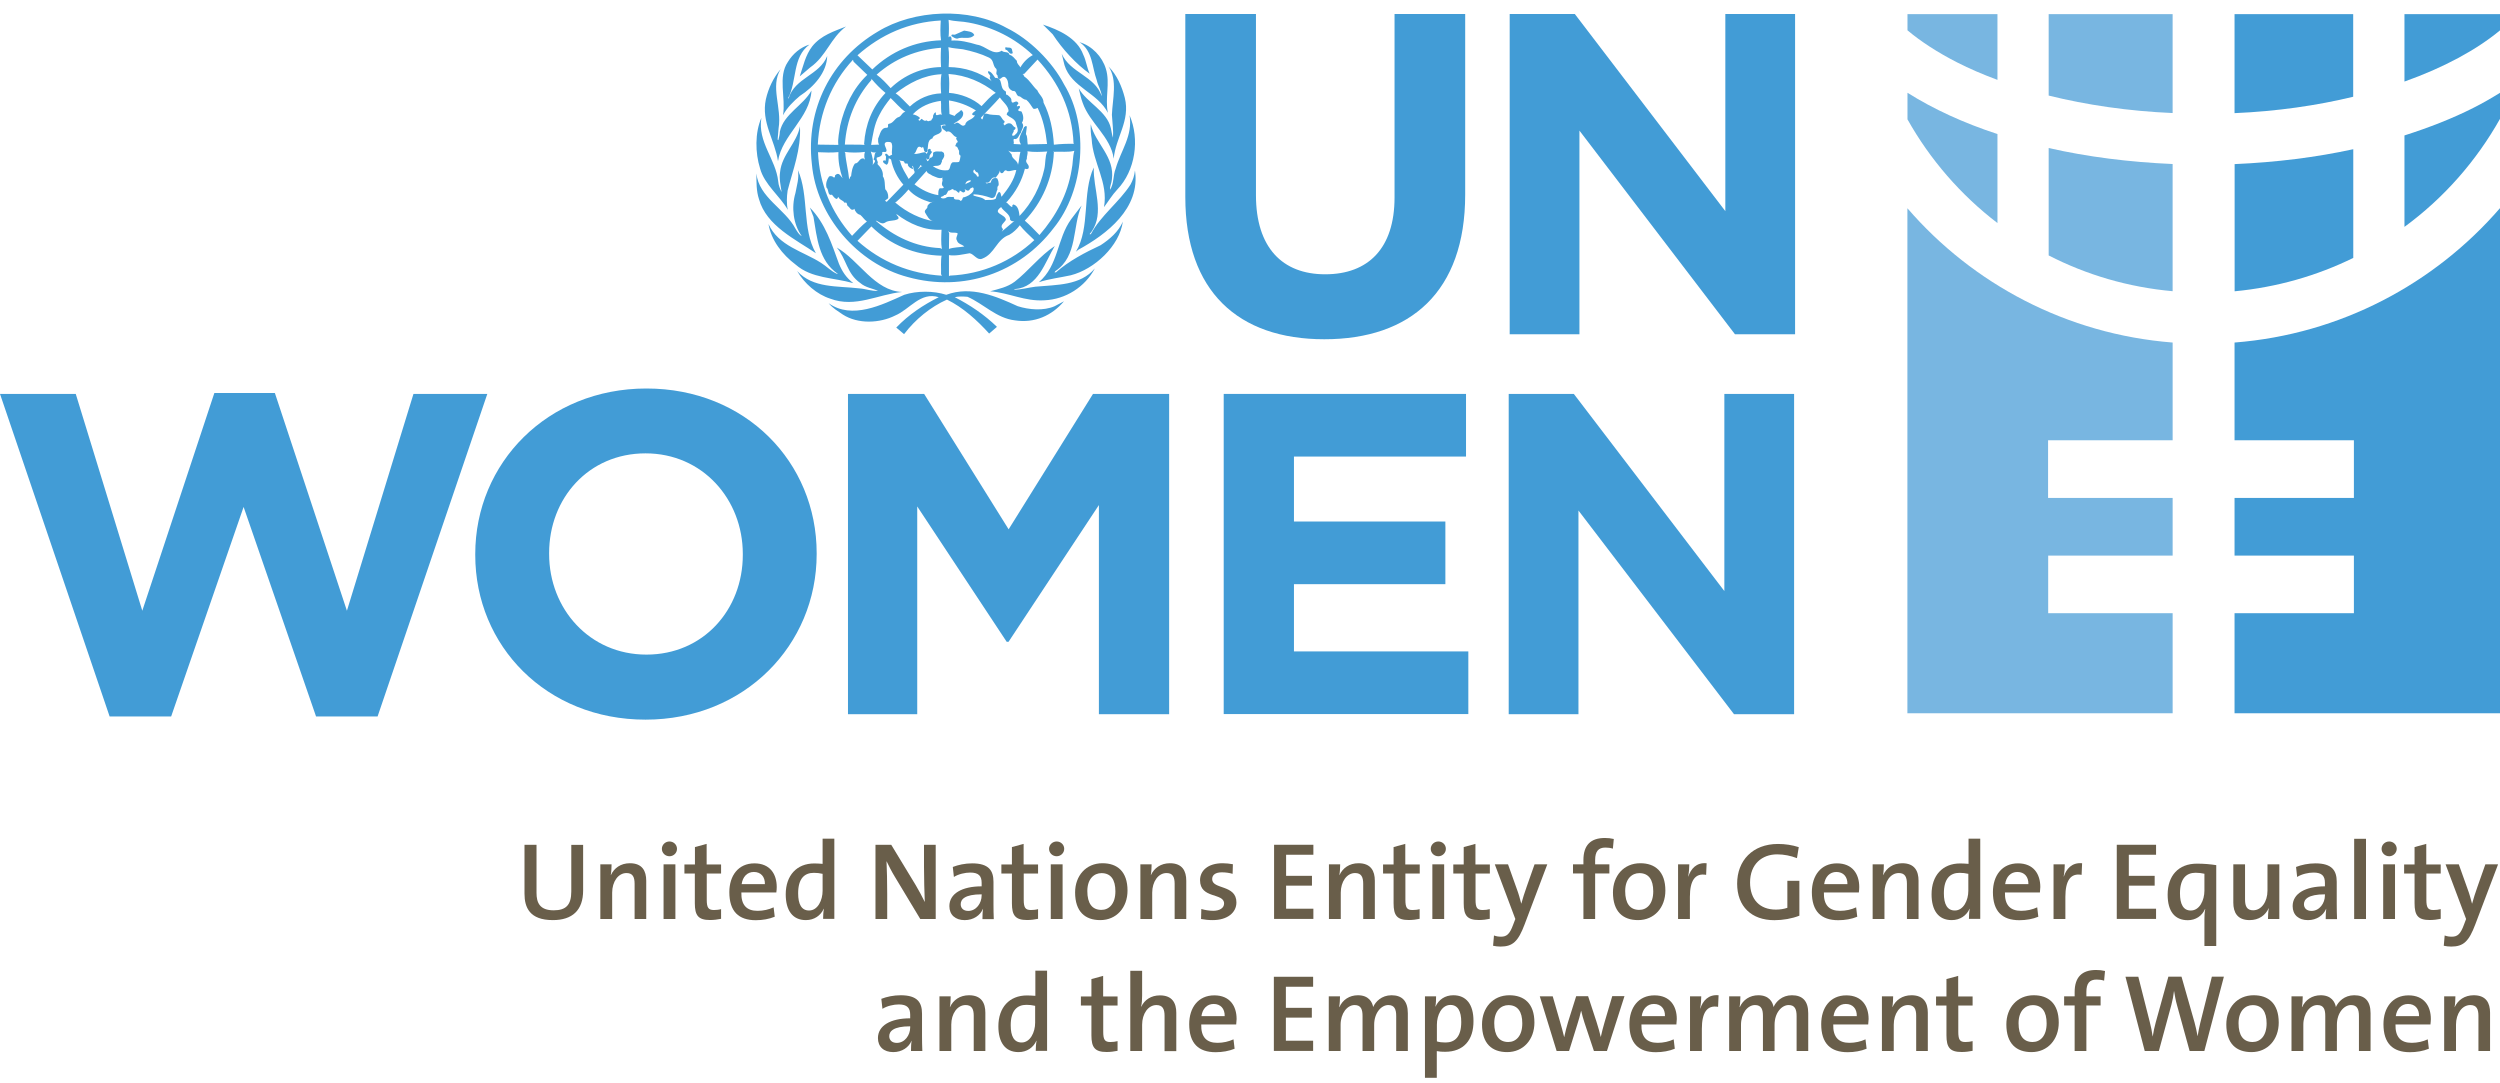
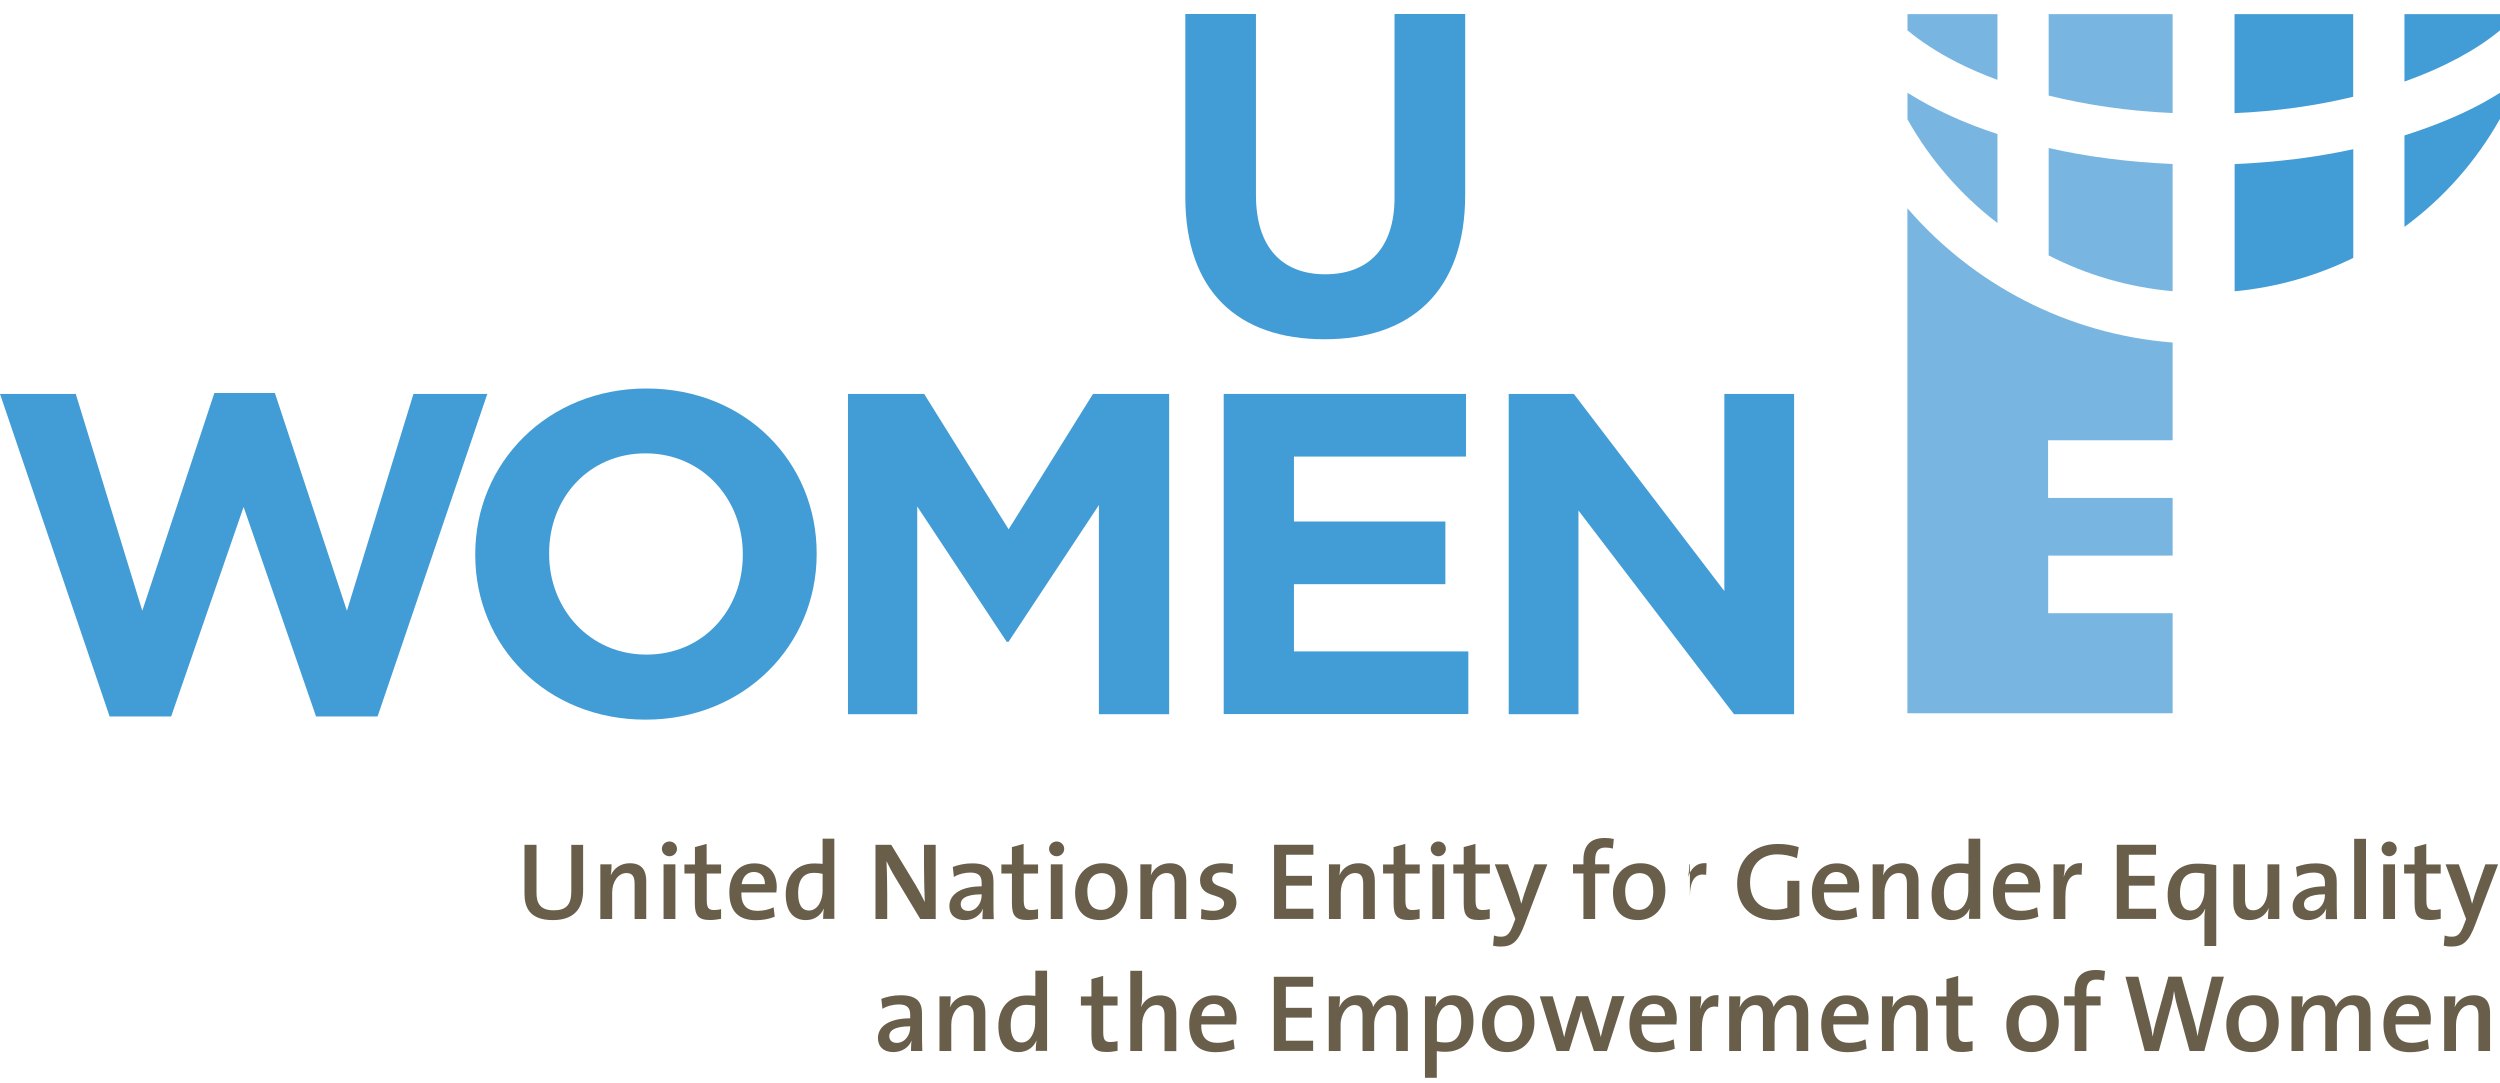
<svg xmlns="http://www.w3.org/2000/svg" width="120" height="52" viewBox="0 0 120 52" fill="none">
  <g clip-path="url(#clip0_9554_3018)">
    <path d="M63.566 16.284C59.425 16.284 56.895 13.976 56.895 9.454V0.672H60.286V9.367C60.286 11.871 61.541 13.166 63.609 13.166C65.682 13.166 66.938 11.914 66.938 9.478V0.672H70.329V9.343C70.329 14.001 67.707 16.284 63.566 16.284Z" fill="#429CD6" />
-     <path d="M83.278 16.044L75.813 6.269V16.044H72.465V0.672H75.591L82.816 10.135V0.672H86.164V16.044H83.278Z" fill="#429CD6" />
    <path d="M18.124 34.391H15.171L11.693 24.333L8.215 34.391H5.262L0 18.908H3.636L6.83 29.316L10.289 18.865H13.194L16.652 29.316L19.846 18.908H23.391L18.124 34.391Z" fill="#429CD6" />
    <path d="M30.985 34.543C26.228 34.543 22.812 31.008 22.812 26.639V26.596C22.812 22.226 26.271 18.648 31.028 18.648C35.785 18.648 39.2 22.183 39.2 26.553V26.596C39.2 30.96 35.742 34.543 30.985 34.543ZM35.655 26.591C35.655 23.958 33.717 21.761 30.985 21.761C28.253 21.761 26.358 23.915 26.358 26.548V26.591C26.358 29.224 28.296 31.421 31.028 31.421C33.76 31.421 35.655 29.267 35.655 26.634V26.591Z" fill="#429CD6" />
    <path d="M52.747 34.28V24.242L48.409 30.808H48.322L44.027 24.309V34.28H40.703V18.908H44.359L48.414 25.407L52.464 18.908H56.119V34.28H52.747Z" fill="#429CD6" />
    <path d="M58.738 34.28V18.908H70.369V21.915H62.11V25.033H69.378V28.04H62.11V31.268H70.48V34.275H58.738V34.28Z" fill="#429CD6" />
    <path d="M83.231 34.28L75.766 24.505V34.28H72.418V18.908H75.544L82.769 28.371V18.908H86.117V34.28H83.231Z" fill="#429CD6" />
-     <path d="M51.077 4.054C52.303 6.068 52.048 9.138 50.572 10.951C48.937 13.104 46.243 14.035 43.583 13.301C41.163 12.668 39.191 10.366 38.97 7.876C38.667 5.238 39.898 2.831 42.135 1.517C43.862 0.457 46.522 0.337 48.316 1.339C49.408 1.871 50.505 2.955 51.077 4.054ZM45.531 0.951C45.555 1.19 45.555 1.531 45.531 1.804C45.536 1.761 45.579 1.761 45.603 1.742C45.685 1.771 45.685 1.871 45.666 1.948H45.646C46.079 1.919 46.498 2.025 46.897 2.145C47.311 2.198 47.676 2.696 48.085 2.433C48.2 2.557 48.398 2.437 48.46 2.634C48.619 2.668 48.701 2.821 48.811 2.922C48.802 3.066 48.932 3.133 48.98 3.238V3.234C49.119 2.989 49.336 2.768 49.576 2.644C48.715 1.828 47.657 1.296 46.507 1.085C46.19 1.018 45.839 1.037 45.531 0.951ZM41.159 2.653L41.871 3.334C42.765 2.471 43.91 1.977 45.17 1.934C45.122 1.636 45.141 1.291 45.156 0.984C43.626 1.066 42.294 1.646 41.159 2.653ZM50.062 1.181L50.529 1.646C51 2.365 51.659 3.08 52.308 3.541C52.169 3.253 52.14 2.917 51.996 2.624C51.702 1.819 50.803 1.425 50.062 1.181ZM40.61 1.272C40.038 1.502 39.417 1.689 38.989 2.222C38.657 2.653 38.556 3.171 38.388 3.665L38.893 3.234C39.663 2.696 39.865 1.823 40.61 1.272ZM46.276 1.469L45.844 1.66C45.795 1.684 45.646 1.608 45.67 1.732C45.752 1.785 45.839 1.847 45.94 1.857C46.209 1.737 46.536 1.934 46.767 1.684C46.695 1.507 46.455 1.502 46.276 1.469ZM51.818 2.025C52.457 2.447 52.414 3.224 52.645 3.852C52.703 4.116 52.866 4.356 52.886 4.62C52.544 3.627 51.385 3.517 50.962 2.581L51.096 3.128C51.423 4.193 52.693 4.452 53.179 5.416C53.03 4.716 53.294 3.991 53.083 3.305C52.905 2.716 52.414 2.198 51.818 2.025ZM37.816 2.975C37.33 3.689 37.724 4.682 37.585 5.531C37.763 5.181 38.099 4.85 38.393 4.605C39.076 4.164 39.687 3.469 39.706 2.687C39.345 3.612 38.148 3.732 37.854 4.72H37.825C38.268 3.9 38.018 2.749 38.855 2.14C38.422 2.265 38.047 2.591 37.816 2.975ZM45.521 2.265C45.569 2.567 45.55 2.927 45.536 3.219C46.301 3.229 47.027 3.464 47.623 3.91C47.566 3.881 47.498 3.761 47.508 3.68H47.532C47.546 3.574 47.383 3.526 47.436 3.416C47.58 3.425 47.691 3.627 47.768 3.737C48.186 3.732 47.941 4.222 48.258 4.375C48.33 4.413 48.234 4.562 48.35 4.553C48.446 4.629 48.566 4.716 48.547 4.84C48.581 5.056 48.758 4.773 48.855 4.912C48.941 4.979 48.797 5.023 48.811 5.099C48.864 5.123 48.912 5.047 48.956 5.109C48.975 5.181 48.917 5.21 48.883 5.253C48.85 5.377 48.999 5.306 49.042 5.368C49.11 5.512 49.163 5.728 49.052 5.891C49.201 6.054 49.028 6.222 48.999 6.38C48.893 6.481 48.874 6.725 48.667 6.668C48.619 6.749 48.696 6.85 48.648 6.912L49.009 6.931C48.802 6.644 49.071 6.365 49.153 6.106C49.196 6.087 49.249 6.001 49.288 6.087C49.268 6.207 49.259 6.341 49.244 6.437C49.336 6.577 49.297 6.768 49.331 6.931L50.259 6.912C50.192 6.298 50.067 5.708 49.807 5.181C49.74 5.205 49.663 5.253 49.591 5.21C49.49 5.071 49.403 4.903 49.259 4.788C49.139 4.788 49.052 4.692 48.956 4.629C48.744 4.634 48.821 4.327 48.619 4.37C48.508 4.317 48.431 4.265 48.403 4.135C48.398 3.991 48.383 3.809 48.244 3.704C48.167 3.66 48.095 3.713 48.042 3.766C47.926 3.838 47.878 3.713 47.883 3.622C47.753 3.526 47.888 3.421 47.821 3.305C47.638 3.162 47.724 2.888 47.479 2.768C47.08 2.576 46.657 2.457 46.219 2.365C45.988 2.332 45.738 2.322 45.521 2.265ZM48.282 2.265C48.234 2.274 48.253 2.356 48.268 2.385C48.427 2.399 48.427 2.663 48.614 2.553L48.571 2.365C48.528 2.246 48.364 2.308 48.282 2.265ZM42.077 3.584C42.318 3.752 42.554 4.015 42.751 4.231C43.391 3.612 44.247 3.234 45.17 3.219C45.151 2.917 45.151 2.591 45.17 2.293C44.001 2.385 42.953 2.807 42.077 3.584ZM49.802 2.859L49.167 3.541L49.066 3.555C49.153 3.555 49.124 3.651 49.182 3.684C49.446 3.871 49.567 4.135 49.793 4.337C49.874 4.543 50.091 4.672 50.091 4.927C50.404 5.536 50.548 6.25 50.586 6.946C50.899 6.907 51.255 6.898 51.558 6.903L51.529 6.874C51.467 5.306 50.827 3.972 49.802 2.859ZM40.971 2.96L40.942 2.869C39.908 3.987 39.331 5.401 39.254 6.941L40.24 6.955C40.206 6.644 40.288 6.341 40.327 6.035C40.538 5.123 40.928 4.265 41.63 3.593L40.971 2.96ZM53.208 3.19C53.655 3.843 53.4 4.754 53.371 5.512C53.391 5.881 53.448 6.246 53.424 6.61C53.371 6.466 53.357 6.308 53.323 6.159C53.14 5.334 52.169 4.931 51.779 4.241C51.842 4.476 51.88 4.711 51.967 4.931C52.303 5.905 53.318 6.562 53.458 7.617C53.549 6.605 54.261 5.8 53.992 4.701C53.852 4.154 53.621 3.612 53.208 3.19ZM37.469 3.32C37.118 3.737 36.883 4.236 36.762 4.764C36.527 5.871 37.195 6.725 37.344 7.737C37.537 6.471 38.879 5.67 38.951 4.346C38.561 5.061 37.604 5.478 37.431 6.327C37.431 6.466 37.388 6.596 37.359 6.73L37.325 6.696L37.373 6.15C37.537 5.166 36.959 4.159 37.469 3.32ZM45.19 3.541L45.161 3.564C44.328 3.612 43.636 3.982 42.991 4.481C43.237 4.644 43.439 4.893 43.674 5.114C44.078 4.73 44.617 4.5 45.175 4.481C45.151 4.202 45.141 3.833 45.19 3.541ZM45.531 3.55C45.579 3.833 45.565 4.164 45.55 4.457C46.113 4.5 46.709 4.725 47.114 5.094C47.325 4.879 47.561 4.586 47.797 4.457C47.133 3.934 46.387 3.612 45.531 3.55ZM41.827 3.78V3.838C41.062 4.711 40.634 5.761 40.553 6.941C40.865 6.951 41.207 6.931 41.505 6.955L41.476 6.912C41.534 5.982 41.866 5.133 42.505 4.461C42.255 4.255 42.025 4.02 41.827 3.78ZM47.994 4.677C47.715 5.003 47.354 5.344 47.08 5.656C47.099 5.699 47.147 5.747 47.152 5.728C47.224 5.636 47.171 5.411 47.368 5.459C47.566 5.526 47.744 5.507 47.96 5.531C48.08 5.598 48.099 5.742 48.205 5.804C48.253 5.857 48.186 5.905 48.162 5.948C48.186 5.972 48.21 5.996 48.22 6.02C48.282 5.967 48.364 5.895 48.48 5.924C48.595 5.934 48.624 6.092 48.73 6.111C48.778 6.174 48.701 6.231 48.657 6.255C48.681 6.37 48.547 6.404 48.595 6.514C48.657 6.524 48.715 6.495 48.739 6.452C48.97 6.284 48.787 6.068 48.754 5.862C48.662 5.675 48.47 5.641 48.321 5.502C48.326 5.44 48.364 5.377 48.412 5.344C48.412 5.08 48.138 4.898 47.994 4.677ZM42.751 4.706C42.549 4.96 42.347 5.234 42.202 5.531C41.967 5.963 41.899 6.461 41.813 6.955L42.202 6.941C42.135 6.864 42.15 6.754 42.15 6.653C42.241 6.461 42.275 6.116 42.563 6.135C42.703 6.106 42.558 5.996 42.664 5.943C42.871 5.915 42.924 5.723 43.097 5.632C43.261 5.612 43.294 5.387 43.458 5.368C43.184 5.176 42.996 4.936 42.751 4.706ZM45.55 4.821L45.574 5.473L45.824 5.565C45.897 5.435 46.031 5.406 46.113 5.301C46.19 5.262 46.19 5.363 46.228 5.392C46.276 5.684 45.949 5.819 45.772 5.939H45.844C46.031 5.747 46.137 6.178 46.334 5.982C46.368 5.737 46.719 5.766 46.801 5.517C46.738 5.574 46.709 5.512 46.657 5.493C46.676 5.406 46.786 5.353 46.844 5.301C46.445 5.051 46.017 4.893 45.55 4.821ZM45.161 4.84C44.656 4.912 44.179 5.099 43.814 5.488C43.934 5.512 44.054 5.56 44.146 5.646C44.175 5.708 44.093 5.713 44.083 5.747C44.16 5.862 44.17 5.723 44.247 5.704C44.319 5.776 44.386 5.828 44.487 5.776C44.54 5.867 44.627 5.78 44.694 5.785C44.718 5.713 44.819 5.651 44.781 5.569C44.814 5.502 44.834 5.397 44.925 5.397C44.872 5.68 45.137 5.397 45.214 5.526C45.137 5.325 45.194 5.042 45.161 4.84ZM54.218 5.531C54.386 6.505 53.795 7.238 53.554 8.087C53.419 8.413 53.477 8.826 53.28 9.109C53.266 8.946 53.357 8.792 53.371 8.615C53.52 7.526 52.573 6.883 52.356 5.963C52.342 6.207 52.361 6.442 52.4 6.668C52.453 7.814 53.208 8.749 52.991 9.943C53.208 9.66 53.371 9.373 53.631 9.095C54.497 8.193 54.718 6.682 54.218 5.531ZM36.546 5.656C36.233 6.38 36.248 7.334 36.483 8.083C36.69 8.86 37.431 9.401 37.816 10.073C37.748 9.79 37.763 9.435 37.806 9.147C38.061 8.145 38.456 7.176 38.398 6.063C38.249 6.864 37.527 7.425 37.445 8.25C37.392 8.586 37.474 8.917 37.517 9.219C37.441 9.071 37.368 8.898 37.354 8.701C37.234 7.622 36.358 6.831 36.546 5.656ZM45.141 6.035L45.161 6.049C45.18 6.14 45.242 6.279 45.161 6.337C45.055 6.481 44.795 6.452 44.757 6.644C44.473 6.73 44.583 7.075 44.492 7.296C44.309 7.339 44.377 7.123 44.295 7.047L44.252 7.099C43.972 6.888 44.03 7.339 43.862 7.377C44.054 7.421 44.218 7.31 44.41 7.306C44.42 7.33 44.473 7.344 44.453 7.377H44.482C44.526 7.334 44.531 7.282 44.526 7.219C44.545 7.157 44.617 7.123 44.67 7.157C44.651 7.219 44.694 7.267 44.742 7.291L44.641 7.435C44.588 7.493 44.656 7.656 44.516 7.651C44.487 7.656 44.463 7.632 44.473 7.603H44.444L44.516 7.737C44.603 7.732 44.583 7.579 44.689 7.565C44.785 7.541 44.8 7.425 44.785 7.334C44.91 7.224 45.069 7.291 45.209 7.272C45.242 7.31 45.329 7.32 45.31 7.387C45.363 7.493 45.271 7.617 45.209 7.704C45.238 7.766 45.165 7.814 45.165 7.876C45.05 7.996 44.925 7.943 44.776 7.977C44.968 8.107 45.175 8.193 45.425 8.174C45.666 8.193 45.55 7.886 45.728 7.79C45.829 7.776 45.921 7.804 46.036 7.771C46.084 7.68 46.089 7.574 46.108 7.473C46.007 7.425 46.041 7.32 46.036 7.238C45.974 7.166 45.983 7.032 45.863 7.023C45.839 6.955 45.911 6.927 45.906 6.864C46.089 6.797 45.81 6.692 45.925 6.586C45.719 6.553 45.67 6.226 45.42 6.327C45.363 6.241 45.204 6.207 45.204 6.078C45.223 5.987 45.425 6.025 45.401 6.035C45.387 6.015 45.367 6.001 45.372 5.977C45.281 5.987 45.19 5.991 45.141 6.035ZM42.563 6.812C42.342 6.883 42.563 7.095 42.554 7.234C42.529 7.349 42.414 7.258 42.347 7.306C42.376 7.493 42.222 7.526 42.087 7.565C42.044 7.689 42.183 7.752 42.116 7.871C42.279 8.035 42.404 8.231 42.376 8.461C42.491 8.624 42.462 8.874 42.491 9.08C42.587 9.176 42.64 9.32 42.635 9.469C42.64 9.545 42.558 9.569 42.51 9.603C42.448 9.675 42.554 9.641 42.554 9.699L43.362 8.864C43.078 8.538 42.857 8.107 42.77 7.656L42.664 7.593C42.645 7.708 42.655 7.871 42.549 7.91C42.496 7.862 42.385 7.838 42.385 7.737C42.414 7.67 42.472 7.713 42.52 7.708C42.515 7.656 42.525 7.598 42.529 7.55C42.549 7.483 42.433 7.435 42.52 7.377C42.592 7.373 42.621 7.454 42.679 7.493L42.823 7.421C42.78 7.282 42.857 7.066 42.809 6.917C42.794 6.792 42.659 6.816 42.563 6.812ZM48.499 6.931H48.571H48.499ZM48.398 7.229L48.561 7.416C48.556 7.627 48.845 7.694 48.864 7.91C48.927 7.713 48.917 7.488 48.98 7.291C48.792 7.272 48.556 7.334 48.398 7.229ZM50.557 7.243L50.586 7.301C50.533 8.572 50.009 9.732 49.191 10.591C49.422 10.792 49.682 11.061 49.894 11.282C50.697 10.361 51.245 9.325 51.438 8.154C51.505 7.852 51.486 7.531 51.568 7.238C51.274 7.32 50.923 7.267 50.596 7.286L50.557 7.243ZM49.316 7.262C49.35 7.382 49.278 7.497 49.288 7.622C49.158 7.833 49.451 7.886 49.369 8.083C49.316 8.126 49.264 8.121 49.196 8.097C49.047 8.687 48.749 9.229 48.326 9.694H48.282C48.388 9.761 48.47 9.91 48.59 9.939V9.862C48.614 9.843 48.624 9.8 48.662 9.819C48.898 9.891 48.917 10.217 48.937 10.366C49.552 9.723 49.932 8.96 50.124 8.126C50.192 7.848 50.153 7.512 50.269 7.272C49.956 7.291 49.61 7.31 49.316 7.262ZM41.798 7.272C41.866 7.488 41.938 7.723 41.88 7.963C41.88 7.852 42.116 7.747 41.928 7.651C42 7.541 41.947 7.315 42.082 7.301C41.981 7.33 41.895 7.33 41.798 7.272ZM39.264 7.306C39.331 8.84 39.898 10.183 40.899 11.32C41.12 11.085 41.37 10.821 41.611 10.629C41.491 10.553 41.414 10.414 41.293 10.313C41.144 10.284 41.038 10.14 41.005 10.011C41.01 10.03 40.986 10.039 40.976 10.054C40.836 10.121 40.793 9.953 40.706 9.9C40.625 9.857 40.687 9.665 40.543 9.737C40.461 9.598 40.303 9.613 40.24 9.449L40.177 9.55C40.067 9.545 39.99 9.411 39.932 9.344C39.711 9.411 39.797 9.104 39.672 9.003C39.624 8.812 39.687 8.629 39.788 8.481C39.855 8.423 39.98 8.466 40.004 8.509C40.12 8.553 40.048 8.418 40.11 8.394C40.274 8.255 40.351 8.452 40.442 8.553C40.307 8.169 40.225 7.718 40.245 7.301C39.927 7.334 39.581 7.32 39.264 7.306ZM40.538 7.291L40.572 7.334C40.601 7.766 40.721 8.188 40.759 8.601C40.812 8.562 40.779 8.466 40.851 8.466C40.875 8.265 40.904 8.025 41.038 7.848C41.231 7.843 41.24 7.584 41.443 7.603C41.491 7.636 41.558 7.684 41.572 7.747C41.471 7.627 41.467 7.435 41.515 7.291C41.207 7.334 40.846 7.334 40.538 7.291ZM43.16 7.675L43.212 7.766C43.285 8.068 43.468 8.318 43.617 8.591L43.896 8.303C43.891 8.27 43.91 8.226 43.886 8.202C43.828 8.13 43.867 7.996 43.795 7.958C43.77 8.025 43.847 8.059 43.814 8.116C43.722 8.078 43.626 8.039 43.578 7.929C43.597 7.79 43.492 7.891 43.419 7.828C43.415 7.67 43.227 7.766 43.16 7.675ZM44.175 7.924C44.155 8.011 44.088 8.073 44.04 8.14C44.127 8.102 44.175 7.977 44.271 7.982L44.175 7.924ZM52.501 8.039C51.928 9.272 52.347 10.908 51.645 12.082L51.76 11.987C53.116 11.248 54.752 10.001 54.478 8.183C54.453 8.433 54.377 8.653 54.261 8.864C53.732 9.689 52.823 10.361 52.376 11.214C52.366 11.243 52.323 11.262 52.303 11.234L52.395 11.118C53.035 10.198 52.462 9.066 52.501 8.039ZM46.753 8.14C46.623 8.327 46.878 8.313 46.897 8.471C46.926 8.471 46.964 8.485 46.984 8.457C46.964 8.389 46.974 8.318 46.911 8.27C46.806 8.27 46.806 8.14 46.753 8.14ZM38.297 8.159C38.369 8.557 38.244 8.903 38.181 9.267C37.974 9.958 38.08 10.773 38.484 11.334C38.35 11.267 38.268 11.114 38.181 10.975C37.681 10.02 36.421 9.478 36.31 8.327C36.305 8.744 36.305 9.181 36.43 9.555C36.782 10.84 38.205 11.502 39.163 12.155C38.484 10.979 38.845 9.387 38.297 8.159ZM48.354 8.212C48.181 8.083 48.215 8.332 48.066 8.313C48.013 8.298 47.998 8.231 47.994 8.178C47.979 8.318 47.873 8.418 47.792 8.529C47.513 8.452 47.585 8.84 47.311 8.759C47.349 8.869 47.469 8.74 47.527 8.778C47.575 8.754 47.561 8.706 47.585 8.677C47.614 8.562 47.753 8.519 47.864 8.562C47.926 8.658 47.941 8.778 47.936 8.893C47.869 8.941 47.869 9.018 47.878 9.099C47.792 9.238 47.83 9.531 47.575 9.502C47.311 9.406 47.017 9.334 46.729 9.325V9.387C46.921 9.459 47.138 9.459 47.296 9.603C47.465 9.584 47.676 9.627 47.801 9.531C47.821 9.411 47.869 9.301 47.946 9.214C48.056 9.224 48.032 9.373 48.075 9.445C48.398 9.042 48.672 8.658 48.782 8.164C48.633 8.145 48.518 8.236 48.354 8.212ZM44.478 8.202L43.896 8.85C44.227 9.104 44.612 9.301 45.04 9.368C45.035 9.253 45.035 9.138 45.093 9.051C45.156 9.013 45.242 9.071 45.3 9.008C45.295 8.955 45.257 8.955 45.228 8.903C45.19 8.821 45.228 8.74 45.238 8.687C45.262 8.644 45.19 8.548 45.266 8.519C45.079 8.61 44.91 8.485 44.747 8.428C44.665 8.356 44.502 8.337 44.478 8.202ZM46.349 8.85C46.421 8.754 46.58 8.773 46.608 8.663C46.474 8.639 46.329 8.735 46.349 8.85ZM46.69 8.994C46.623 9.027 46.57 9.027 46.536 9.109C46.459 9.21 46.358 9.104 46.291 9.066C46.315 9.095 46.368 9.166 46.301 9.21C46.224 9.291 46.151 9.171 46.07 9.147C46.026 9.411 45.93 9.075 45.791 9.138C45.733 8.989 45.627 9.166 45.531 9.147C45.459 9.21 45.454 9.382 45.315 9.363C45.286 9.449 45.17 9.416 45.156 9.478C45.223 9.555 45.315 9.521 45.387 9.507C45.502 9.406 45.646 9.473 45.781 9.454C45.772 9.67 46.022 9.507 46.099 9.641C46.19 9.636 46.19 9.545 46.224 9.478C46.411 9.449 46.604 9.334 46.705 9.19C46.733 9.138 46.767 9.023 46.69 8.994ZM43.607 9.095C43.415 9.33 43.184 9.55 42.958 9.742H42.996C43.53 10.198 44.199 10.519 44.824 10.62C44.593 10.591 44.506 10.366 44.401 10.198C44.343 10.059 44.55 10.03 44.516 9.886C44.593 9.761 44.713 9.684 44.867 9.67C44.795 9.68 44.723 9.694 44.651 9.708C44.271 9.589 43.886 9.421 43.607 9.095ZM51.919 9.862L51.414 10.524C50.731 11.464 50.812 12.744 49.865 13.545C50.351 13.387 50.889 13.325 51.394 13.214C52.534 12.927 53.737 11.804 53.896 10.639C53.689 11.123 53.261 11.488 52.828 11.771C52.082 12.121 51.322 12.514 50.687 13.071H50.615L50.658 13.013C51.75 12.284 51.457 10.888 51.919 9.862ZM48.051 9.934V9.943C47.599 10.265 48.268 10.274 48.282 10.553C48.215 10.687 47.974 10.816 48.124 10.975C48.172 11.027 48.099 11.071 48.08 11.118L48.701 10.596C48.624 10.649 48.528 10.615 48.484 10.543C48.494 10.27 48.167 10.15 48.051 9.934ZM38.874 9.963L39.047 10.409C39.215 11.406 39.297 12.509 40.206 13.138L40.192 13.152C39.898 13.027 39.672 12.778 39.408 12.615C38.552 12.063 37.368 11.814 36.887 10.754C37.017 11.531 37.551 12.222 38.191 12.701C38.956 13.373 40.023 13.32 40.962 13.593C40.615 13.33 40.423 13.027 40.269 12.658C39.922 11.713 39.62 10.725 38.874 9.963ZM42.929 10.159L43.001 10.25L42.929 10.159ZM43.03 10.274C43.03 10.375 43.169 10.38 43.116 10.509C42.91 10.634 42.664 10.548 42.467 10.696C42.284 10.792 42.135 10.581 42.034 10.596C42.914 11.354 43.949 11.857 45.137 11.91L45.209 11.953C45.161 11.665 45.18 11.329 45.194 11.027C44.381 11.075 43.65 10.74 43.03 10.274ZM48.951 10.812C48.816 10.994 48.638 11.162 48.446 11.272C47.821 11.488 47.758 12.188 47.142 12.418C46.902 12.514 46.762 12.203 46.546 12.155C46.219 12.207 45.882 12.298 45.55 12.246V13.258L45.593 13.229C47.152 13.162 48.556 12.548 49.648 11.526C49.398 11.286 49.134 11.047 48.951 10.812ZM41.827 10.869L41.159 11.56C42.303 12.581 43.674 13.138 45.214 13.234L45.17 13.162C45.18 12.86 45.146 12.543 45.199 12.255L45.185 12.274C43.905 12.236 42.731 11.761 41.827 10.869ZM45.502 11.085L45.56 11.186L45.55 11.948C45.776 11.867 46.079 11.871 46.286 11.833C46.166 11.713 45.983 11.723 45.935 11.545C45.848 11.425 45.974 11.301 45.964 11.195C45.824 11.133 45.603 11.219 45.502 11.085ZM50.63 11.809C49.937 12.26 49.34 13.032 48.706 13.521C48.354 13.785 47.941 13.867 47.527 13.982C48.431 14.049 49.187 14.476 50.134 14.414C51.149 14.37 52.077 13.78 52.554 12.883C51.856 13.713 50.731 13.665 49.701 13.761C49.36 13.804 49.018 13.905 48.677 13.905C48.691 13.896 48.701 13.871 48.72 13.876C49.846 13.785 50.163 12.567 50.63 11.809ZM40.163 11.881C40.63 12.423 40.644 13.138 41.293 13.584C41.539 13.8 41.871 13.843 42.15 13.958C41.842 13.987 41.558 13.862 41.25 13.843C40.211 13.718 39.023 13.848 38.263 13.008C38.605 13.608 39.215 14.135 39.855 14.337C41.062 14.792 42.154 14.121 43.304 14.015C41.967 13.958 41.245 12.5 40.163 11.881ZM48.85 14.697C47.821 14.226 46.623 13.704 45.42 14.15C44.809 13.953 44.016 13.953 43.405 14.15C42.342 14.629 40.894 15.358 39.773 14.553C39.985 14.807 40.211 14.927 40.456 15.099C41.183 15.565 42.227 15.521 42.972 15.143C43.66 14.855 44.184 13.991 45.06 14.265C44.319 14.639 43.636 15.085 43.02 15.723L43.395 16.039C43.939 15.325 44.67 14.73 45.454 14.38C46.214 14.749 46.907 15.377 47.479 16.011L47.854 15.689C47.253 15.104 46.551 14.634 45.829 14.265C46.017 14.217 46.248 14.231 46.44 14.246C47.224 14.591 47.825 15.272 48.715 15.377C49.658 15.526 50.495 15.147 51.072 14.461L50.625 14.697C50.091 14.931 49.389 14.869 48.85 14.697Z" fill="#429CD6" />
    <path d="M26.537 44.165C25.416 44.165 25.176 43.551 25.176 42.899V40.549H25.753V42.861C25.753 43.335 25.912 43.695 26.576 43.695C27.157 43.695 27.422 43.45 27.422 42.789V40.554H27.99V42.745C27.99 43.69 27.475 44.165 26.537 44.165Z" fill="#695E4A" />
    <path d="M30.461 44.112V42.424C30.461 42.097 30.37 41.906 30.072 41.906C29.673 41.906 29.384 42.323 29.384 42.846V44.112H28.816V41.488H29.355C29.355 41.627 29.346 41.853 29.317 42.002L29.322 42.006C29.475 41.671 29.793 41.435 30.235 41.435C30.832 41.435 31.019 41.81 31.019 42.275V44.112H30.461Z" fill="#695E4A" />
    <path d="M32.135 41.1C31.933 41.1 31.77 40.942 31.77 40.745C31.77 40.549 31.933 40.391 32.135 40.391C32.332 40.391 32.496 40.544 32.496 40.745C32.496 40.942 32.332 41.1 32.135 41.1ZM31.851 44.112V41.489H32.419V44.112H31.851Z" fill="#695E4A" />
    <path d="M34.083 44.161C33.52 44.161 33.352 43.945 33.352 43.36V41.93H32.852V41.494H33.357V40.659L33.919 40.506V41.494H34.612V41.93H33.924V43.187C33.924 43.575 34.006 43.681 34.27 43.681C34.386 43.681 34.516 43.667 34.612 43.638V44.103C34.453 44.137 34.256 44.161 34.083 44.161Z" fill="#695E4A" />
    <path d="M37.264 42.837H35.585C35.571 43.446 35.84 43.72 36.364 43.72C36.634 43.72 36.913 43.657 37.134 43.552L37.187 44.003C36.922 44.113 36.6 44.17 36.278 44.17C35.455 44.17 35.008 43.748 35.008 42.823C35.008 42.031 35.441 41.441 36.21 41.441C36.961 41.441 37.283 41.955 37.283 42.578C37.283 42.645 37.278 42.736 37.264 42.837ZM36.186 41.854C35.869 41.854 35.648 42.084 35.599 42.439H36.715C36.725 42.084 36.518 41.854 36.186 41.854Z" fill="#695E4A" />
    <path d="M39.509 44.112C39.509 43.973 39.519 43.767 39.547 43.623H39.538C39.394 43.944 39.086 44.165 38.682 44.165C38.037 44.165 37.715 43.69 37.715 42.927C37.715 42.026 38.239 41.445 39.09 41.445C39.216 41.445 39.345 41.455 39.485 41.465V40.256H40.048V44.107H39.509V44.112ZM39.485 41.944C39.341 41.91 39.206 41.896 39.066 41.896C38.614 41.896 38.311 42.169 38.311 42.879C38.311 43.407 38.475 43.704 38.836 43.704C39.254 43.704 39.485 43.21 39.485 42.76V41.944Z" fill="#695E4A" />
    <path d="M44.173 44.112L42.952 42.084C42.793 41.825 42.668 41.57 42.553 41.335C42.572 41.685 42.586 42.405 42.586 42.913V44.112H42.023V40.549H42.779L43.957 42.491C44.116 42.755 44.26 43.038 44.39 43.297C44.371 42.889 44.352 42.127 44.352 41.604V40.549H44.914V44.112H44.173Z" fill="#695E4A" />
    <path d="M47.158 44.113C47.158 43.945 47.162 43.768 47.187 43.629L47.182 43.624C47.057 43.935 46.725 44.166 46.306 44.166C45.854 44.166 45.57 43.911 45.57 43.494C45.57 42.895 46.172 42.544 47.119 42.544V42.377C47.119 42.05 46.98 41.883 46.571 41.883C46.325 41.883 46.008 41.955 45.787 42.094L45.734 41.614C45.994 41.513 46.321 41.441 46.662 41.441C47.465 41.441 47.687 41.791 47.687 42.329V43.398C47.687 43.624 47.691 43.897 47.701 44.118H47.158V44.113ZM47.119 42.928C46.292 42.928 46.114 43.178 46.114 43.403C46.114 43.6 46.253 43.724 46.475 43.724C46.859 43.724 47.119 43.355 47.119 42.981V42.928Z" fill="#695E4A" />
    <path d="M49.303 44.161C48.74 44.161 48.572 43.945 48.572 43.36V41.93H48.066V41.494H48.572V40.659L49.134 40.506V41.494H49.827V41.93H49.139V43.187C49.139 43.575 49.221 43.681 49.485 43.681C49.601 43.681 49.731 43.667 49.827 43.638V44.103C49.673 44.137 49.48 44.161 49.303 44.161Z" fill="#695E4A" />
    <path d="M50.721 41.1C50.519 41.1 50.355 40.942 50.355 40.745C50.355 40.549 50.519 40.391 50.721 40.391C50.918 40.391 51.082 40.544 51.082 40.745C51.082 40.942 50.918 41.1 50.721 41.1ZM50.437 44.112V41.489H51.005V44.112H50.437Z" fill="#695E4A" />
    <path d="M52.813 44.165C52.082 44.165 51.605 43.757 51.605 42.836C51.605 42.045 52.12 41.435 52.919 41.435C53.621 41.435 54.121 41.824 54.121 42.75C54.121 43.56 53.592 44.165 52.813 44.165ZM52.87 41.91C52.524 41.91 52.192 42.174 52.192 42.774C52.192 43.364 52.423 43.675 52.866 43.675C53.231 43.675 53.539 43.392 53.539 42.783C53.539 42.227 53.323 41.91 52.87 41.91Z" fill="#695E4A" />
    <path d="M56.383 44.112V42.424C56.383 42.097 56.292 41.906 55.994 41.906C55.594 41.906 55.306 42.323 55.306 42.846V44.112H54.738V41.488H55.277C55.277 41.627 55.267 41.853 55.239 42.002L55.243 42.006C55.397 41.671 55.715 41.435 56.157 41.435C56.754 41.435 56.941 41.81 56.941 42.275V44.112H56.383Z" fill="#695E4A" />
    <path d="M58.208 44.165C58.01 44.165 57.818 44.145 57.65 44.112L57.664 43.632C57.828 43.68 58.035 43.718 58.236 43.718C58.544 43.718 58.756 43.584 58.756 43.368C58.756 42.841 57.602 43.157 57.602 42.251C57.602 41.795 57.972 41.435 58.689 41.435C58.843 41.435 59.02 41.455 59.179 41.483L59.165 41.944C59.006 41.896 58.823 41.872 58.65 41.872C58.337 41.872 58.184 41.997 58.184 42.198C58.184 42.706 59.348 42.447 59.348 43.316C59.348 43.81 58.91 44.165 58.208 44.165Z" fill="#695E4A" />
    <path d="M61.156 44.112V40.549H63.042V41.028H61.733V42.04H62.974V42.511H61.733V43.618H63.042V44.108H61.156V44.112Z" fill="#695E4A" />
    <path d="M65.434 44.112V42.424C65.434 42.097 65.343 41.906 65.044 41.906C64.645 41.906 64.357 42.323 64.357 42.846V44.112H63.789V41.488H64.328C64.328 41.627 64.318 41.853 64.289 42.002L64.294 42.006C64.448 41.671 64.766 41.435 65.208 41.435C65.805 41.435 65.992 41.81 65.992 42.275V44.112H65.434Z" fill="#695E4A" />
    <path d="M67.623 44.161C67.06 44.161 66.892 43.945 66.892 43.36V41.93H66.387V41.494H66.892V40.659L67.454 40.506V41.494H68.147V41.93H67.459V43.187C67.459 43.575 67.536 43.681 67.801 43.681C67.916 43.681 68.046 43.667 68.142 43.638V44.103C67.993 44.137 67.796 44.161 67.623 44.161Z" fill="#695E4A" />
    <path d="M69.041 41.1C68.839 41.1 68.676 40.942 68.676 40.745C68.676 40.549 68.839 40.391 69.041 40.391C69.239 40.391 69.402 40.544 69.402 40.745C69.402 40.942 69.234 41.1 69.041 41.1ZM68.753 44.112V41.489H69.32V44.112H68.753Z" fill="#695E4A" />
    <path d="M70.989 44.161C70.426 44.161 70.258 43.945 70.258 43.36V41.93H69.758V41.494H70.258V40.659L70.821 40.506V41.494H71.513V41.93H70.826V43.187C70.826 43.575 70.903 43.681 71.167 43.681C71.283 43.681 71.412 43.667 71.509 43.638V44.103C71.359 44.137 71.162 44.161 70.989 44.161Z" fill="#695E4A" />
    <path d="M73.183 44.366C72.875 45.186 72.615 45.436 72.024 45.436C71.918 45.436 71.774 45.421 71.668 45.397L71.711 44.903C71.827 44.946 71.933 44.961 72.053 44.961C72.317 44.961 72.466 44.841 72.63 44.39L72.736 44.112L71.75 41.488H72.385L72.813 42.687C72.899 42.917 72.962 43.153 73.02 43.373H73.024C73.077 43.162 73.188 42.826 73.284 42.553L73.659 41.488H74.27L73.183 44.366Z" fill="#695E4A" />
    <path d="M77.418 40.736C77.303 40.697 77.173 40.683 77.058 40.683C76.721 40.683 76.567 40.87 76.567 41.278V41.489H77.25V41.925H76.567V44.112H76.004V41.925H75.504V41.489H76.004V41.287C76.004 40.568 76.35 40.223 77.034 40.223C77.183 40.223 77.322 40.237 77.462 40.271L77.418 40.736Z" fill="#695E4A" />
    <path d="M78.629 44.165C77.898 44.165 77.422 43.757 77.422 42.836C77.422 42.045 77.936 41.435 78.735 41.435C79.437 41.435 79.938 41.824 79.938 42.75C79.938 43.56 79.408 44.165 78.629 44.165ZM78.687 41.91C78.341 41.91 78.009 42.174 78.009 42.774C78.009 43.364 78.24 43.675 78.682 43.675C79.048 43.675 79.356 43.392 79.356 42.783C79.356 42.227 79.139 41.91 78.687 41.91Z" fill="#695E4A" />
-     <path d="M81.894 41.993C81.369 41.897 81.115 42.261 81.115 43.048V44.113H80.547V41.489H81.086C81.086 41.638 81.071 41.868 81.033 42.069H81.042C81.158 41.715 81.422 41.388 81.918 41.436L81.894 41.993Z" fill="#695E4A" />
+     <path d="M81.894 41.993C81.369 41.897 81.115 42.261 81.115 43.048V44.113V41.489H81.086C81.086 41.638 81.071 41.868 81.033 42.069H81.042C81.158 41.715 81.422 41.388 81.918 41.436L81.894 41.993Z" fill="#695E4A" />
    <path d="M86.254 41.191C85.956 41.076 85.629 41.009 85.302 41.009C84.581 41.009 84.003 41.474 84.003 42.356C84.003 43.181 84.475 43.661 85.24 43.661C85.446 43.661 85.624 43.632 85.793 43.575V42.28H86.37V43.953C86.014 44.093 85.581 44.169 85.172 44.169C84.066 44.169 83.383 43.507 83.383 42.414C83.383 41.311 84.124 40.51 85.345 40.51C85.692 40.51 86.028 40.562 86.341 40.663L86.254 41.191Z" fill="#695E4A" />
    <path d="M89.225 42.837H87.546C87.531 43.446 87.801 43.72 88.325 43.72C88.594 43.72 88.874 43.657 89.095 43.552L89.148 44.003C88.883 44.113 88.561 44.17 88.239 44.17C87.416 44.17 86.969 43.748 86.969 42.823C86.969 42.031 87.402 41.441 88.171 41.441C88.922 41.441 89.244 41.955 89.244 42.578C89.244 42.645 89.239 42.736 89.225 42.837ZM88.147 41.854C87.83 41.854 87.609 42.084 87.56 42.439H88.676C88.686 42.084 88.479 41.854 88.147 41.854Z" fill="#695E4A" />
    <path d="M91.532 44.112V42.424C91.532 42.097 91.44 41.906 91.142 41.906C90.743 41.906 90.454 42.323 90.454 42.846V44.112H89.887V41.488H90.425C90.425 41.627 90.416 41.853 90.387 42.002L90.392 42.006C90.546 41.671 90.863 41.435 91.306 41.435C91.902 41.435 92.09 41.81 92.09 42.275V44.112H91.532Z" fill="#695E4A" />
    <path d="M94.509 44.112C94.509 43.973 94.519 43.767 94.547 43.623H94.538C94.394 43.944 94.086 44.165 93.682 44.165C93.037 44.165 92.715 43.69 92.715 42.927C92.715 42.026 93.239 41.445 94.091 41.445C94.216 41.445 94.345 41.455 94.49 41.465V40.256H95.052V44.107H94.509V44.112ZM94.48 41.944C94.336 41.91 94.201 41.896 94.062 41.896C93.609 41.896 93.306 42.169 93.306 42.879C93.306 43.407 93.47 43.704 93.831 43.704C94.249 43.704 94.48 43.21 94.48 42.76V41.944Z" fill="#695E4A" />
    <path d="M97.916 42.837H96.237C96.223 43.446 96.492 43.72 97.017 43.72C97.286 43.72 97.565 43.657 97.786 43.552L97.839 44.003C97.575 44.113 97.252 44.17 96.93 44.17C96.108 44.17 95.66 43.748 95.66 42.823C95.66 42.031 96.093 41.441 96.863 41.441C97.613 41.441 97.935 41.955 97.935 42.578C97.93 42.645 97.926 42.736 97.916 42.837ZM96.834 41.854C96.516 41.854 96.295 42.084 96.247 42.439H97.363C97.373 42.084 97.171 41.854 96.834 41.854Z" fill="#695E4A" />
    <path d="M99.917 41.993C99.393 41.897 99.138 42.261 99.138 43.048V44.113H98.57V41.489H99.109C99.109 41.638 99.095 41.868 99.056 42.069H99.066C99.181 41.715 99.446 41.388 99.941 41.436L99.917 41.993Z" fill="#695E4A" />
    <path d="M101.605 44.112V40.549H103.491V41.028H102.183V42.04H103.424V42.511H102.183V43.618H103.491V44.108H101.605V44.112Z" fill="#695E4A" />
    <path d="M105.812 45.402V44.122C105.812 43.987 105.817 43.8 105.851 43.637L105.841 43.633C105.702 43.964 105.389 44.17 105.018 44.17C104.393 44.17 104.047 43.752 104.047 42.942C104.047 42.035 104.562 41.455 105.456 41.455C105.798 41.455 106.101 41.484 106.38 41.527V45.407H105.812V45.402ZM105.812 41.94C105.673 41.911 105.543 41.892 105.394 41.892C104.942 41.892 104.639 42.17 104.639 42.88C104.639 43.407 104.802 43.705 105.158 43.705C105.581 43.705 105.812 43.211 105.812 42.75V41.94Z" fill="#695E4A" />
    <path d="M108.863 44.112C108.863 43.973 108.873 43.747 108.902 43.599L108.897 43.594C108.743 43.934 108.426 44.165 107.983 44.165C107.387 44.165 107.199 43.791 107.199 43.325V41.488H107.762V43.176C107.762 43.503 107.853 43.694 108.152 43.694C108.551 43.694 108.839 43.277 108.839 42.755V41.488H109.407V44.112H108.863Z" fill="#695E4A" />
    <path d="M111.634 44.113C111.634 43.945 111.639 43.768 111.658 43.629L111.653 43.624C111.528 43.935 111.196 44.166 110.783 44.166C110.331 44.166 110.047 43.911 110.047 43.494C110.047 42.895 110.648 42.544 111.596 42.544V42.377C111.596 42.05 111.456 41.883 111.047 41.883C110.802 41.883 110.485 41.955 110.263 42.094L110.21 41.614C110.47 41.513 110.797 41.441 111.139 41.441C111.942 41.441 112.163 41.791 112.163 42.329V43.398C112.163 43.624 112.168 43.897 112.178 44.118H111.634V44.113ZM111.596 42.928C110.768 42.928 110.59 43.178 110.59 43.403C110.59 43.6 110.73 43.724 110.951 43.724C111.336 43.724 111.596 43.355 111.596 42.981V42.928Z" fill="#695E4A" />
    <path d="M113 44.113V40.262H113.568V44.113H113Z" fill="#695E4A" />
    <path d="M114.682 41.1C114.48 41.1 114.316 40.942 114.316 40.745C114.316 40.549 114.48 40.391 114.682 40.391C114.879 40.391 115.043 40.544 115.043 40.745C115.038 40.942 114.874 41.1 114.682 41.1ZM114.393 44.112V41.489H114.961V44.112H114.393Z" fill="#695E4A" />
    <path d="M116.63 44.161C116.067 44.161 115.899 43.945 115.899 43.36V41.93H115.398V41.494H115.899V40.659L116.461 40.506V41.494H117.154V41.93H116.466V43.187C116.466 43.575 116.543 43.681 116.808 43.681C116.923 43.681 117.053 43.667 117.154 43.638V44.103C117 44.137 116.803 44.161 116.63 44.161Z" fill="#695E4A" />
    <path d="M118.816 44.366C118.508 45.186 118.248 45.436 117.657 45.436C117.551 45.436 117.407 45.421 117.301 45.397L117.344 44.903C117.46 44.946 117.565 44.961 117.69 44.961C117.955 44.961 118.104 44.841 118.268 44.39L118.373 44.112L117.387 41.488H118.022L118.45 42.687C118.537 42.917 118.599 43.153 118.657 43.373H118.662C118.715 43.162 118.826 42.826 118.922 42.553L119.297 41.488H119.908L118.816 44.366Z" fill="#695E4A" />
    <path d="M43.728 50.448C43.728 50.28 43.733 50.102 43.757 49.963L43.752 49.959C43.627 50.27 43.295 50.501 42.877 50.501C42.424 50.501 42.141 50.246 42.141 49.829C42.141 49.23 42.742 48.879 43.689 48.879V48.712C43.689 48.385 43.55 48.213 43.141 48.213C42.896 48.213 42.578 48.285 42.357 48.424L42.304 47.944C42.564 47.843 42.891 47.772 43.233 47.772C44.036 47.772 44.257 48.117 44.257 48.659V49.728C44.257 49.954 44.262 50.222 44.272 50.448H43.728ZM43.689 49.263C42.862 49.263 42.684 49.513 42.684 49.738C42.684 49.935 42.824 50.059 43.045 50.059C43.43 50.059 43.689 49.69 43.689 49.316V49.263Z" fill="#695E4A" />
    <path d="M46.739 50.448V48.76C46.739 48.433 46.647 48.242 46.349 48.242C45.95 48.242 45.661 48.659 45.661 49.182V50.448H45.094V47.824H45.633C45.633 47.963 45.623 48.189 45.594 48.337L45.599 48.342C45.753 48.007 46.07 47.772 46.513 47.772C47.109 47.772 47.297 48.146 47.297 48.611V50.448H46.739Z" fill="#695E4A" />
    <path d="M49.716 50.448C49.716 50.309 49.726 50.103 49.755 49.959H49.745C49.601 50.28 49.293 50.501 48.889 50.501C48.244 50.501 47.922 50.026 47.922 49.263C47.922 48.362 48.446 47.781 49.297 47.781C49.423 47.781 49.553 47.791 49.697 47.8V46.592H50.26V50.443H49.716V50.448ZM49.687 48.28C49.543 48.246 49.408 48.232 49.269 48.232C48.821 48.232 48.514 48.505 48.514 49.215C48.514 49.743 48.677 50.04 49.038 50.04C49.456 50.04 49.687 49.541 49.687 49.095V48.28Z" fill="#695E4A" />
    <path d="M53.119 50.496C52.556 50.496 52.388 50.281 52.388 49.696V48.266H51.883V47.83H52.388V46.995L52.951 46.842V47.83H53.643V48.266H52.955V49.523C52.955 49.911 53.032 50.017 53.297 50.017C53.412 50.017 53.542 50.002 53.643 49.974V50.439C53.489 50.472 53.297 50.496 53.119 50.496Z" fill="#695E4A" />
    <path d="M55.899 50.449V48.761C55.899 48.435 55.807 48.243 55.509 48.243C55.11 48.243 54.822 48.66 54.822 49.188V50.449H54.254V46.598H54.822V47.787C54.822 47.95 54.812 48.171 54.773 48.315L54.783 48.319C54.937 47.993 55.25 47.778 55.678 47.778C56.274 47.778 56.462 48.152 56.462 48.617V50.454H55.899V50.449Z" fill="#695E4A" />
    <path d="M59.338 49.173H57.659C57.645 49.782 57.914 50.056 58.438 50.056C58.708 50.056 58.987 49.993 59.208 49.888L59.261 50.339C58.996 50.449 58.674 50.506 58.352 50.506C57.529 50.506 57.082 50.084 57.082 49.159C57.082 48.367 57.515 47.777 58.285 47.777C59.035 47.777 59.357 48.291 59.357 48.914C59.352 48.981 59.347 49.072 59.338 49.173ZM58.256 48.19C57.938 48.19 57.717 48.42 57.669 48.775H58.785C58.794 48.415 58.588 48.19 58.256 48.19Z" fill="#695E4A" />
    <path d="M61.145 50.448V46.885H63.03V47.364H61.722V48.376H62.968V48.846H61.722V49.954H63.03V50.444H61.145V50.448Z" fill="#695E4A" />
    <path d="M67.018 50.448V48.774C67.018 48.448 66.937 48.242 66.638 48.242C66.302 48.242 65.96 48.616 65.96 49.191V50.448H65.402V48.769C65.402 48.472 65.34 48.242 65.022 48.242C64.662 48.242 64.349 48.644 64.349 49.191V50.448H63.781V47.824H64.32C64.32 47.963 64.31 48.184 64.281 48.337L64.291 48.342C64.445 47.992 64.772 47.772 65.181 47.772C65.7 47.772 65.869 48.102 65.912 48.337C66.023 48.083 66.316 47.772 66.792 47.772C67.293 47.772 67.576 48.04 67.576 48.635V50.448H67.018Z" fill="#695E4A" />
    <path d="M69.365 50.486C69.216 50.486 69.106 50.481 68.966 50.453V51.733H68.398V47.824H68.932C68.932 47.963 68.927 48.174 68.899 48.313H68.908C69.057 47.983 69.36 47.772 69.76 47.772C70.385 47.772 70.727 48.213 70.727 49.004C70.736 49.93 70.246 50.486 69.365 50.486ZM69.62 48.237C69.197 48.237 68.971 48.731 68.971 49.182V49.987C69.091 50.026 69.226 50.04 69.385 50.04C69.837 50.04 70.14 49.767 70.14 49.057C70.14 48.534 69.976 48.237 69.62 48.237Z" fill="#695E4A" />
    <path d="M72.344 50.501C71.613 50.501 71.137 50.093 71.137 49.172C71.137 48.381 71.651 47.772 72.45 47.772C73.152 47.772 73.652 48.16 73.652 49.086C73.652 49.896 73.123 50.501 72.344 50.501ZM72.402 48.246C72.055 48.246 71.724 48.51 71.724 49.114C71.724 49.704 71.954 50.016 72.397 50.016C72.763 50.016 73.07 49.733 73.07 49.124C73.07 48.563 72.854 48.246 72.402 48.246Z" fill="#695E4A" />
    <path d="M77.133 50.448H76.508L76.051 49.076C75.993 48.903 75.945 48.721 75.897 48.52H75.892C75.839 48.75 75.781 48.956 75.709 49.181L75.315 50.448H74.718L73.91 47.824H74.531L74.882 49.042C74.949 49.292 75.026 49.536 75.079 49.776H75.084C75.137 49.517 75.199 49.287 75.267 49.057L75.656 47.819H76.229L76.628 49.033C76.729 49.349 76.782 49.546 76.835 49.771H76.839C76.892 49.527 76.945 49.321 77.022 49.057L77.388 47.815H77.975L77.133 50.448Z" fill="#695E4A" />
    <path d="M80.467 49.173H78.788C78.774 49.782 79.043 50.056 79.567 50.056C79.837 50.056 80.121 49.993 80.337 49.888L80.39 50.339C80.125 50.449 79.803 50.506 79.481 50.506C78.658 50.506 78.211 50.084 78.211 49.159C78.211 48.367 78.644 47.777 79.413 47.777C80.164 47.777 80.486 48.291 80.486 48.914C80.481 48.981 80.476 49.072 80.467 49.173ZM79.389 48.19C79.072 48.19 78.851 48.42 78.803 48.775H79.918C79.928 48.415 79.721 48.19 79.389 48.19Z" fill="#695E4A" />
    <path d="M82.468 48.329C81.944 48.233 81.689 48.597 81.689 49.384V50.449H81.121V47.825H81.66C81.66 47.974 81.645 48.204 81.607 48.405H81.617C81.732 48.05 81.996 47.724 82.492 47.772L82.468 48.329Z" fill="#695E4A" />
    <path d="M86.237 50.448V48.774C86.237 48.448 86.155 48.242 85.857 48.242C85.52 48.242 85.179 48.616 85.179 49.191V50.448H84.621V48.769C84.621 48.472 84.558 48.242 84.241 48.242C83.88 48.242 83.568 48.644 83.568 49.191V50.448H83V47.824H83.539C83.539 47.963 83.529 48.184 83.5 48.337L83.51 48.342C83.664 47.992 83.991 47.772 84.4 47.772C84.919 47.772 85.088 48.102 85.131 48.337C85.242 48.083 85.535 47.772 86.011 47.772C86.516 47.772 86.795 48.04 86.795 48.635V50.448H86.237Z" fill="#695E4A" />
    <path d="M89.674 49.173H87.995C87.981 49.782 88.25 50.056 88.774 50.056C89.044 50.056 89.323 49.993 89.544 49.888L89.597 50.339C89.332 50.449 89.01 50.506 88.688 50.506C87.865 50.506 87.418 50.084 87.418 49.159C87.418 48.367 87.851 47.777 88.621 47.777C89.371 47.777 89.693 48.291 89.693 48.914C89.688 48.981 89.683 49.072 89.674 49.173ZM88.596 48.19C88.279 48.19 88.058 48.42 88.01 48.775H89.126C89.135 48.415 88.928 48.19 88.596 48.19Z" fill="#695E4A" />
    <path d="M91.977 50.448V48.76C91.977 48.433 91.886 48.242 91.587 48.242C91.188 48.242 90.9 48.659 90.9 49.182V50.448H90.332V47.824H90.871C90.871 47.963 90.861 48.189 90.832 48.337L90.837 48.342C90.991 48.007 91.308 47.772 91.751 47.772C92.347 47.772 92.535 48.146 92.535 48.611V50.448H91.977Z" fill="#695E4A" />
    <path d="M94.161 50.496C93.598 50.496 93.43 50.281 93.43 49.696V48.266H92.93V47.83H93.43V46.995L93.993 46.842V47.83H94.685V48.266H93.998V49.523C93.998 49.911 94.075 50.017 94.339 50.017C94.454 50.017 94.584 50.002 94.685 49.974V50.439C94.536 50.472 94.339 50.496 94.161 50.496Z" fill="#695E4A" />
    <path d="M97.512 50.501C96.781 50.501 96.305 50.093 96.305 49.172C96.305 48.381 96.819 47.772 97.618 47.772C98.32 47.772 98.82 48.16 98.82 49.086C98.82 49.896 98.291 50.501 97.512 50.501ZM97.57 48.246C97.228 48.246 96.891 48.51 96.891 49.114C96.891 49.704 97.122 50.016 97.565 50.016C97.93 50.016 98.238 49.733 98.238 49.124C98.238 48.563 98.022 48.246 97.57 48.246Z" fill="#695E4A" />
    <path d="M100.997 47.072C100.882 47.033 100.757 47.019 100.637 47.019C100.295 47.019 100.146 47.201 100.146 47.614V47.825H100.829V48.261H100.146V50.448H99.583V48.261H99.078V47.825H99.583V47.623C99.583 46.904 99.93 46.559 100.613 46.559C100.762 46.559 100.901 46.573 101.041 46.607L100.997 47.072Z" fill="#695E4A" />
    <path d="M105.809 50.447H105.102L104.496 48.246C104.433 48.03 104.395 47.805 104.356 47.574H104.351C104.327 47.795 104.284 48.011 104.226 48.236L103.625 50.447H102.947L102.023 46.884H102.639L103.187 49.047C103.25 49.277 103.293 49.512 103.327 49.747H103.332C103.37 49.517 103.414 49.287 103.476 49.071L104.082 46.879H104.712L105.338 49.076C105.39 49.267 105.443 49.502 105.482 49.728H105.487C105.525 49.507 105.564 49.301 105.612 49.104L106.17 46.879H106.747L105.809 50.447Z" fill="#695E4A" />
    <path d="M108.071 50.501C107.339 50.501 106.863 50.093 106.863 49.172C106.863 48.381 107.378 47.772 108.176 47.772C108.879 47.772 109.379 48.16 109.379 49.086C109.379 49.896 108.85 50.501 108.071 50.501ZM108.128 48.246C107.787 48.246 107.45 48.51 107.45 49.114C107.45 49.704 107.681 50.016 108.124 50.016C108.489 50.016 108.797 49.733 108.797 49.124C108.797 48.563 108.576 48.246 108.128 48.246Z" fill="#695E4A" />
    <path d="M113.229 50.448V48.774C113.229 48.448 113.148 48.242 112.849 48.242C112.513 48.242 112.171 48.616 112.171 49.191V50.448H111.613V48.769C111.613 48.472 111.551 48.242 111.233 48.242C110.872 48.242 110.56 48.644 110.56 49.191V50.448H109.992V47.824H110.531C110.531 47.963 110.521 48.184 110.492 48.337L110.502 48.342C110.656 47.992 110.983 47.772 111.392 47.772C111.911 47.772 112.08 48.102 112.123 48.337C112.234 48.083 112.527 47.772 113.003 47.772C113.508 47.772 113.787 48.04 113.787 48.635V50.448H113.229Z" fill="#695E4A" />
    <path d="M116.662 49.173H114.983C114.969 49.782 115.238 50.056 115.763 50.056C116.032 50.056 116.311 49.993 116.532 49.888L116.585 50.339C116.321 50.449 115.998 50.506 115.676 50.506C114.854 50.506 114.406 50.084 114.406 49.159C114.406 48.367 114.839 47.777 115.609 47.777C116.359 47.777 116.681 48.291 116.681 48.914C116.681 48.981 116.672 49.072 116.662 49.173ZM115.585 48.19C115.267 48.19 115.046 48.42 114.998 48.775H116.114C116.123 48.415 115.917 48.19 115.585 48.19Z" fill="#695E4A" />
    <path d="M118.965 50.448V48.76C118.965 48.433 118.874 48.242 118.576 48.242C118.176 48.242 117.888 48.659 117.888 49.182V50.448H117.32V47.824H117.859C117.859 47.963 117.849 48.189 117.821 48.337L117.825 48.342C117.979 48.007 118.297 47.772 118.739 47.772C119.336 47.772 119.523 48.146 119.523 48.611V50.448H118.965Z" fill="#695E4A" />
    <path d="M107.258 5.431C109.288 5.344 111.212 5.066 112.953 4.644V0.678H107.258V5.431Z" fill="#429CD6" />
    <path d="M118.723 5.177C117.718 5.686 116.602 6.122 115.414 6.501V10.89C117.295 9.513 118.858 7.739 120.003 5.7V4.453C119.594 4.707 119.171 4.952 118.723 5.177Z" fill="#429CD6" />
    <path d="M112.957 12.38C112.957 12.376 112.957 12.371 112.957 12.366V7.162C111.177 7.551 109.263 7.79 107.262 7.877V13.982C109.287 13.79 111.206 13.239 112.957 12.38Z" fill="#429CD6" />
    <path d="M115.414 0.678V3.915C117.304 3.244 118.877 2.39 120.003 1.455V0.678H115.414Z" fill="#429CD6" />
    <path d="M104.286 0.678H98.336V4.587C100.149 5.037 102.16 5.335 104.286 5.426V0.678Z" fill="#78B6E1" />
    <path d="M95.878 3.834V0.678H91.559V1.455C92.208 2.001 93.011 2.519 93.939 2.994C94.531 3.296 95.18 3.575 95.878 3.834Z" fill="#78B6E1" />
    <path d="M104.286 7.873C102.194 7.782 100.188 7.528 98.336 7.105V12.261C100.149 13.192 102.16 13.787 104.286 13.978V7.873Z" fill="#78B6E1" />
    <path d="M95.878 10.707V6.434C94.262 5.906 92.809 5.24 91.559 4.453V5.729C92.646 7.667 94.118 9.36 95.878 10.707Z" fill="#78B6E1" />
    <path d="M98.313 29.435V26.668H104.287V26.073V23.9H98.308V21.133H104.287V16.442C99.207 16.044 94.696 13.632 91.555 9.996V34.236H104.287V29.435H98.313Z" fill="#78B6E1" />
-     <path d="M107.258 16.442V21.133H112.987V23.9H107.258V26.073V26.668H112.987V29.435H107.258V34.236H120.004V9.986C116.859 13.622 112.347 16.044 107.258 16.442Z" fill="#429CD6" />
  </g>
  <defs>
    <clipPath id="clip0_9554_3018">
      <rect width="120" height="51.084" fill="white" transform="translate(0 0.652)" />
    </clipPath>
  </defs>
</svg>